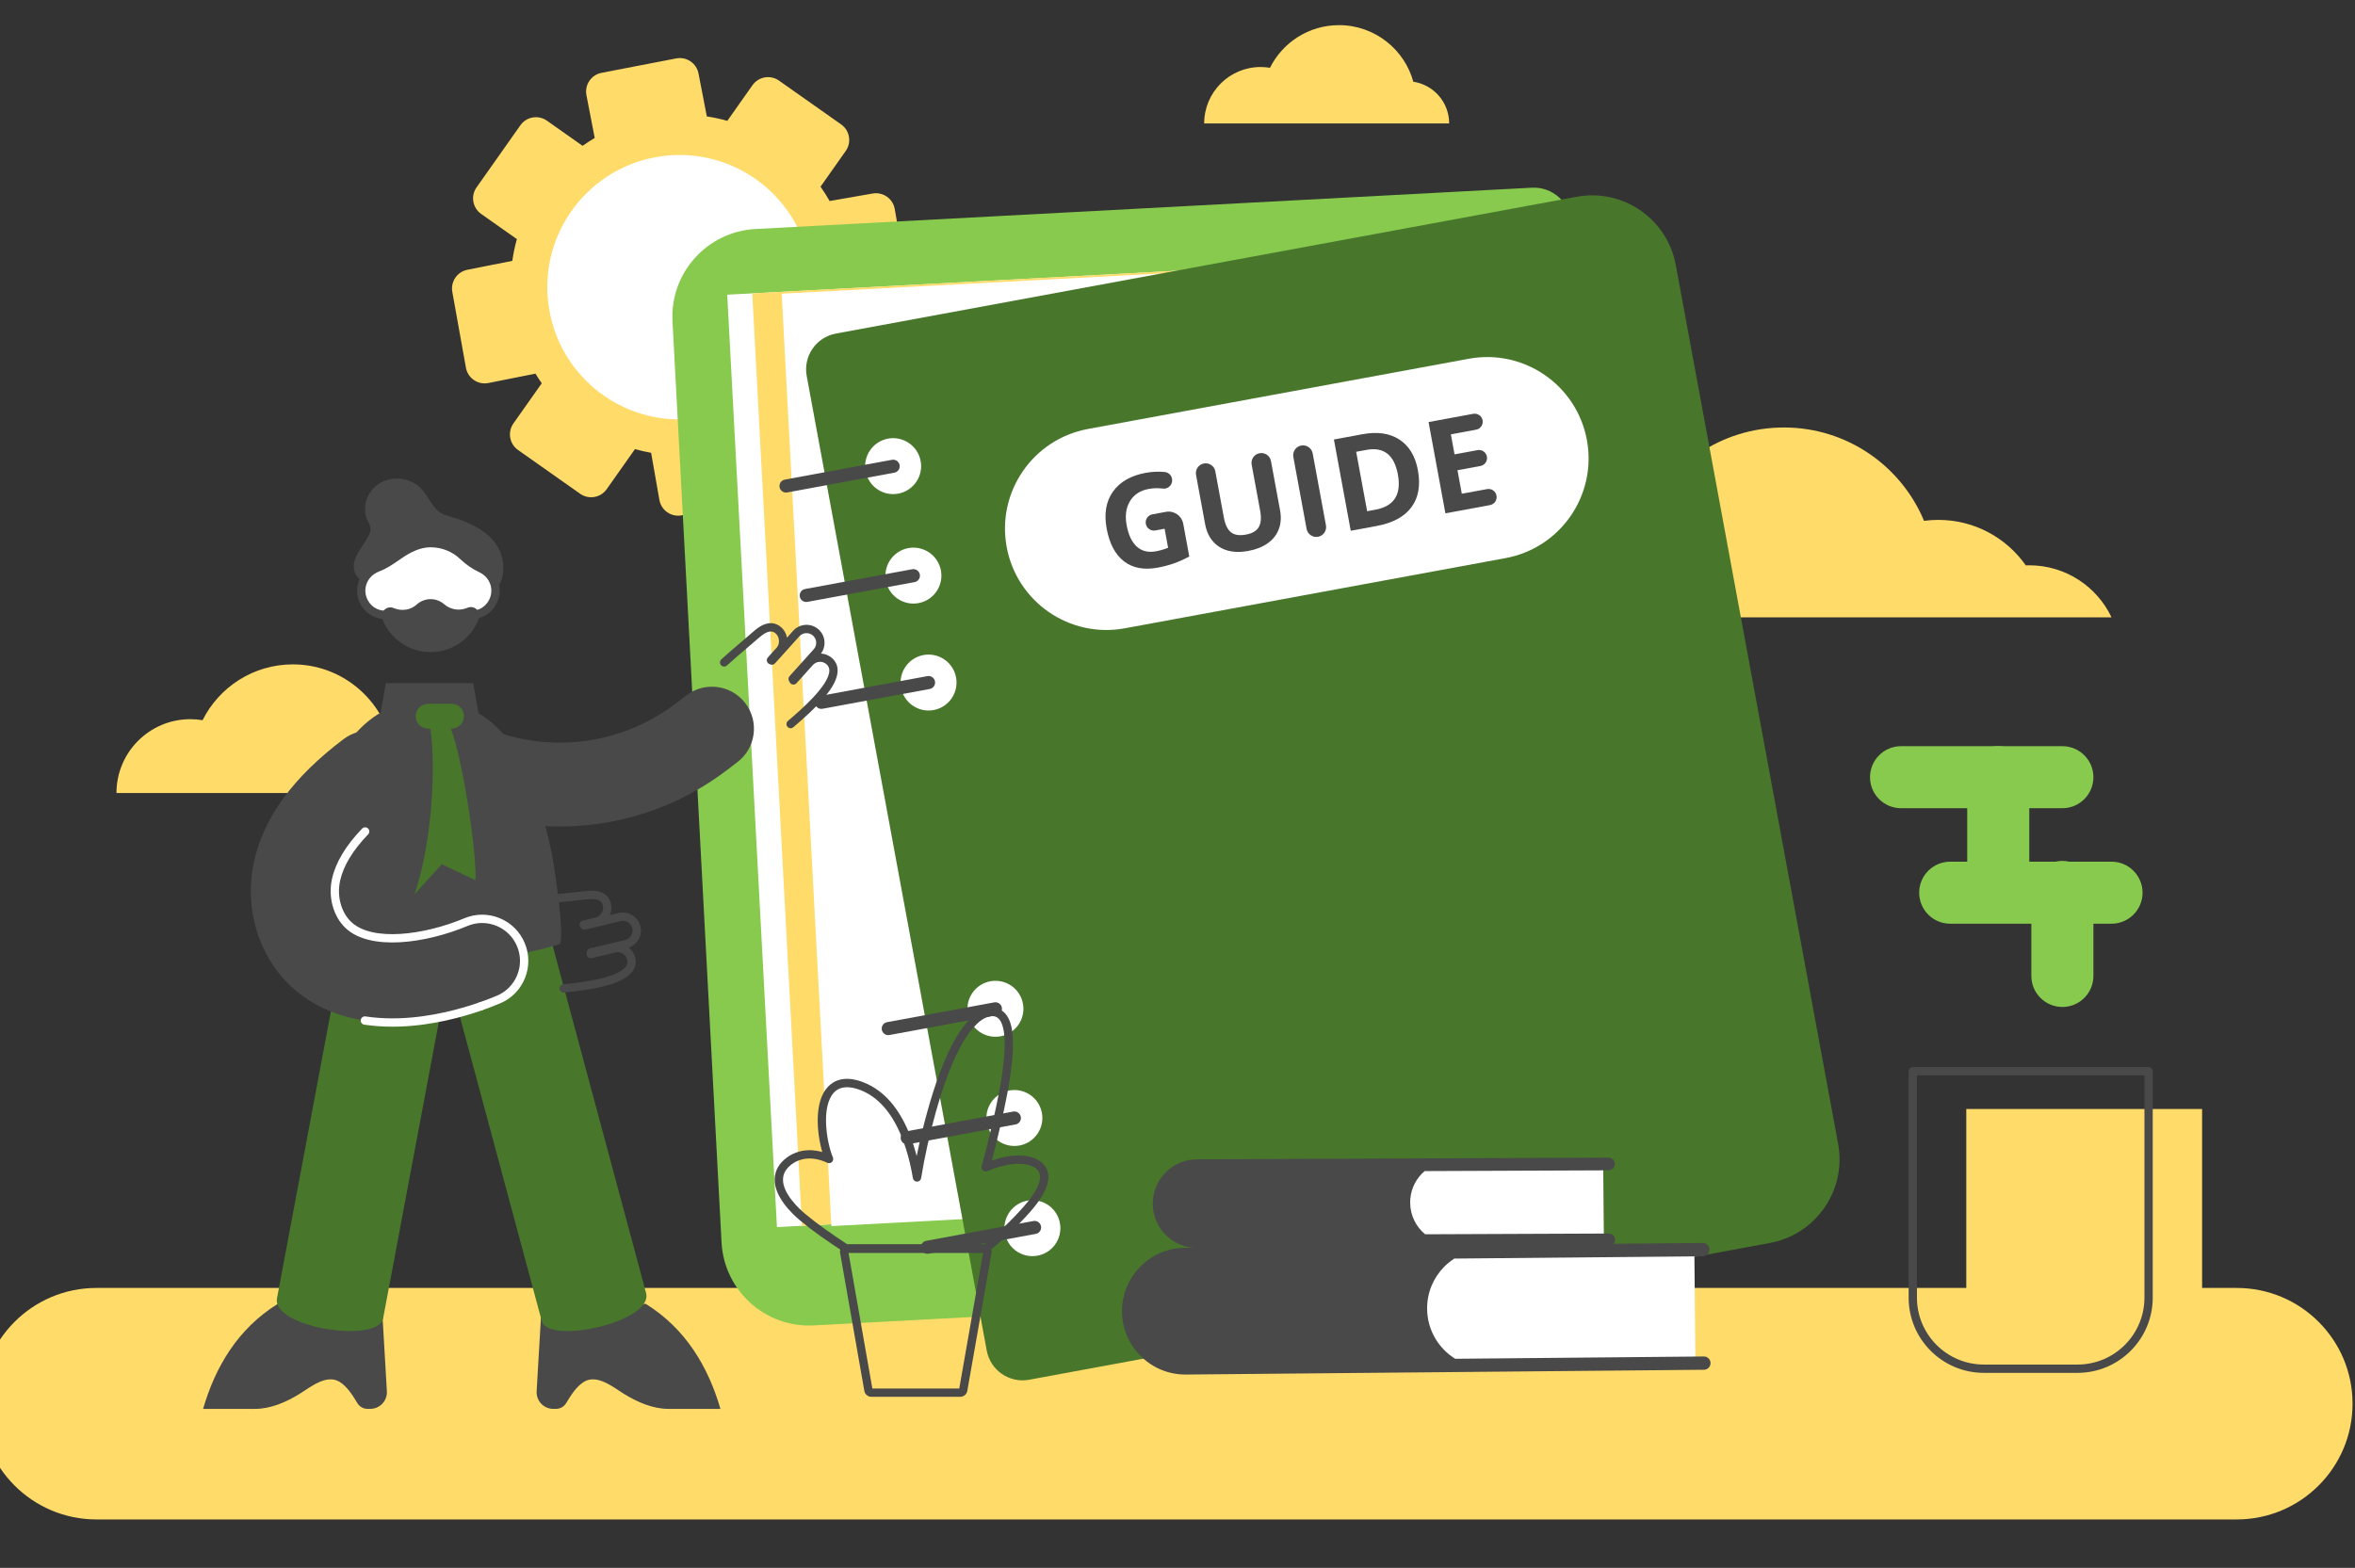
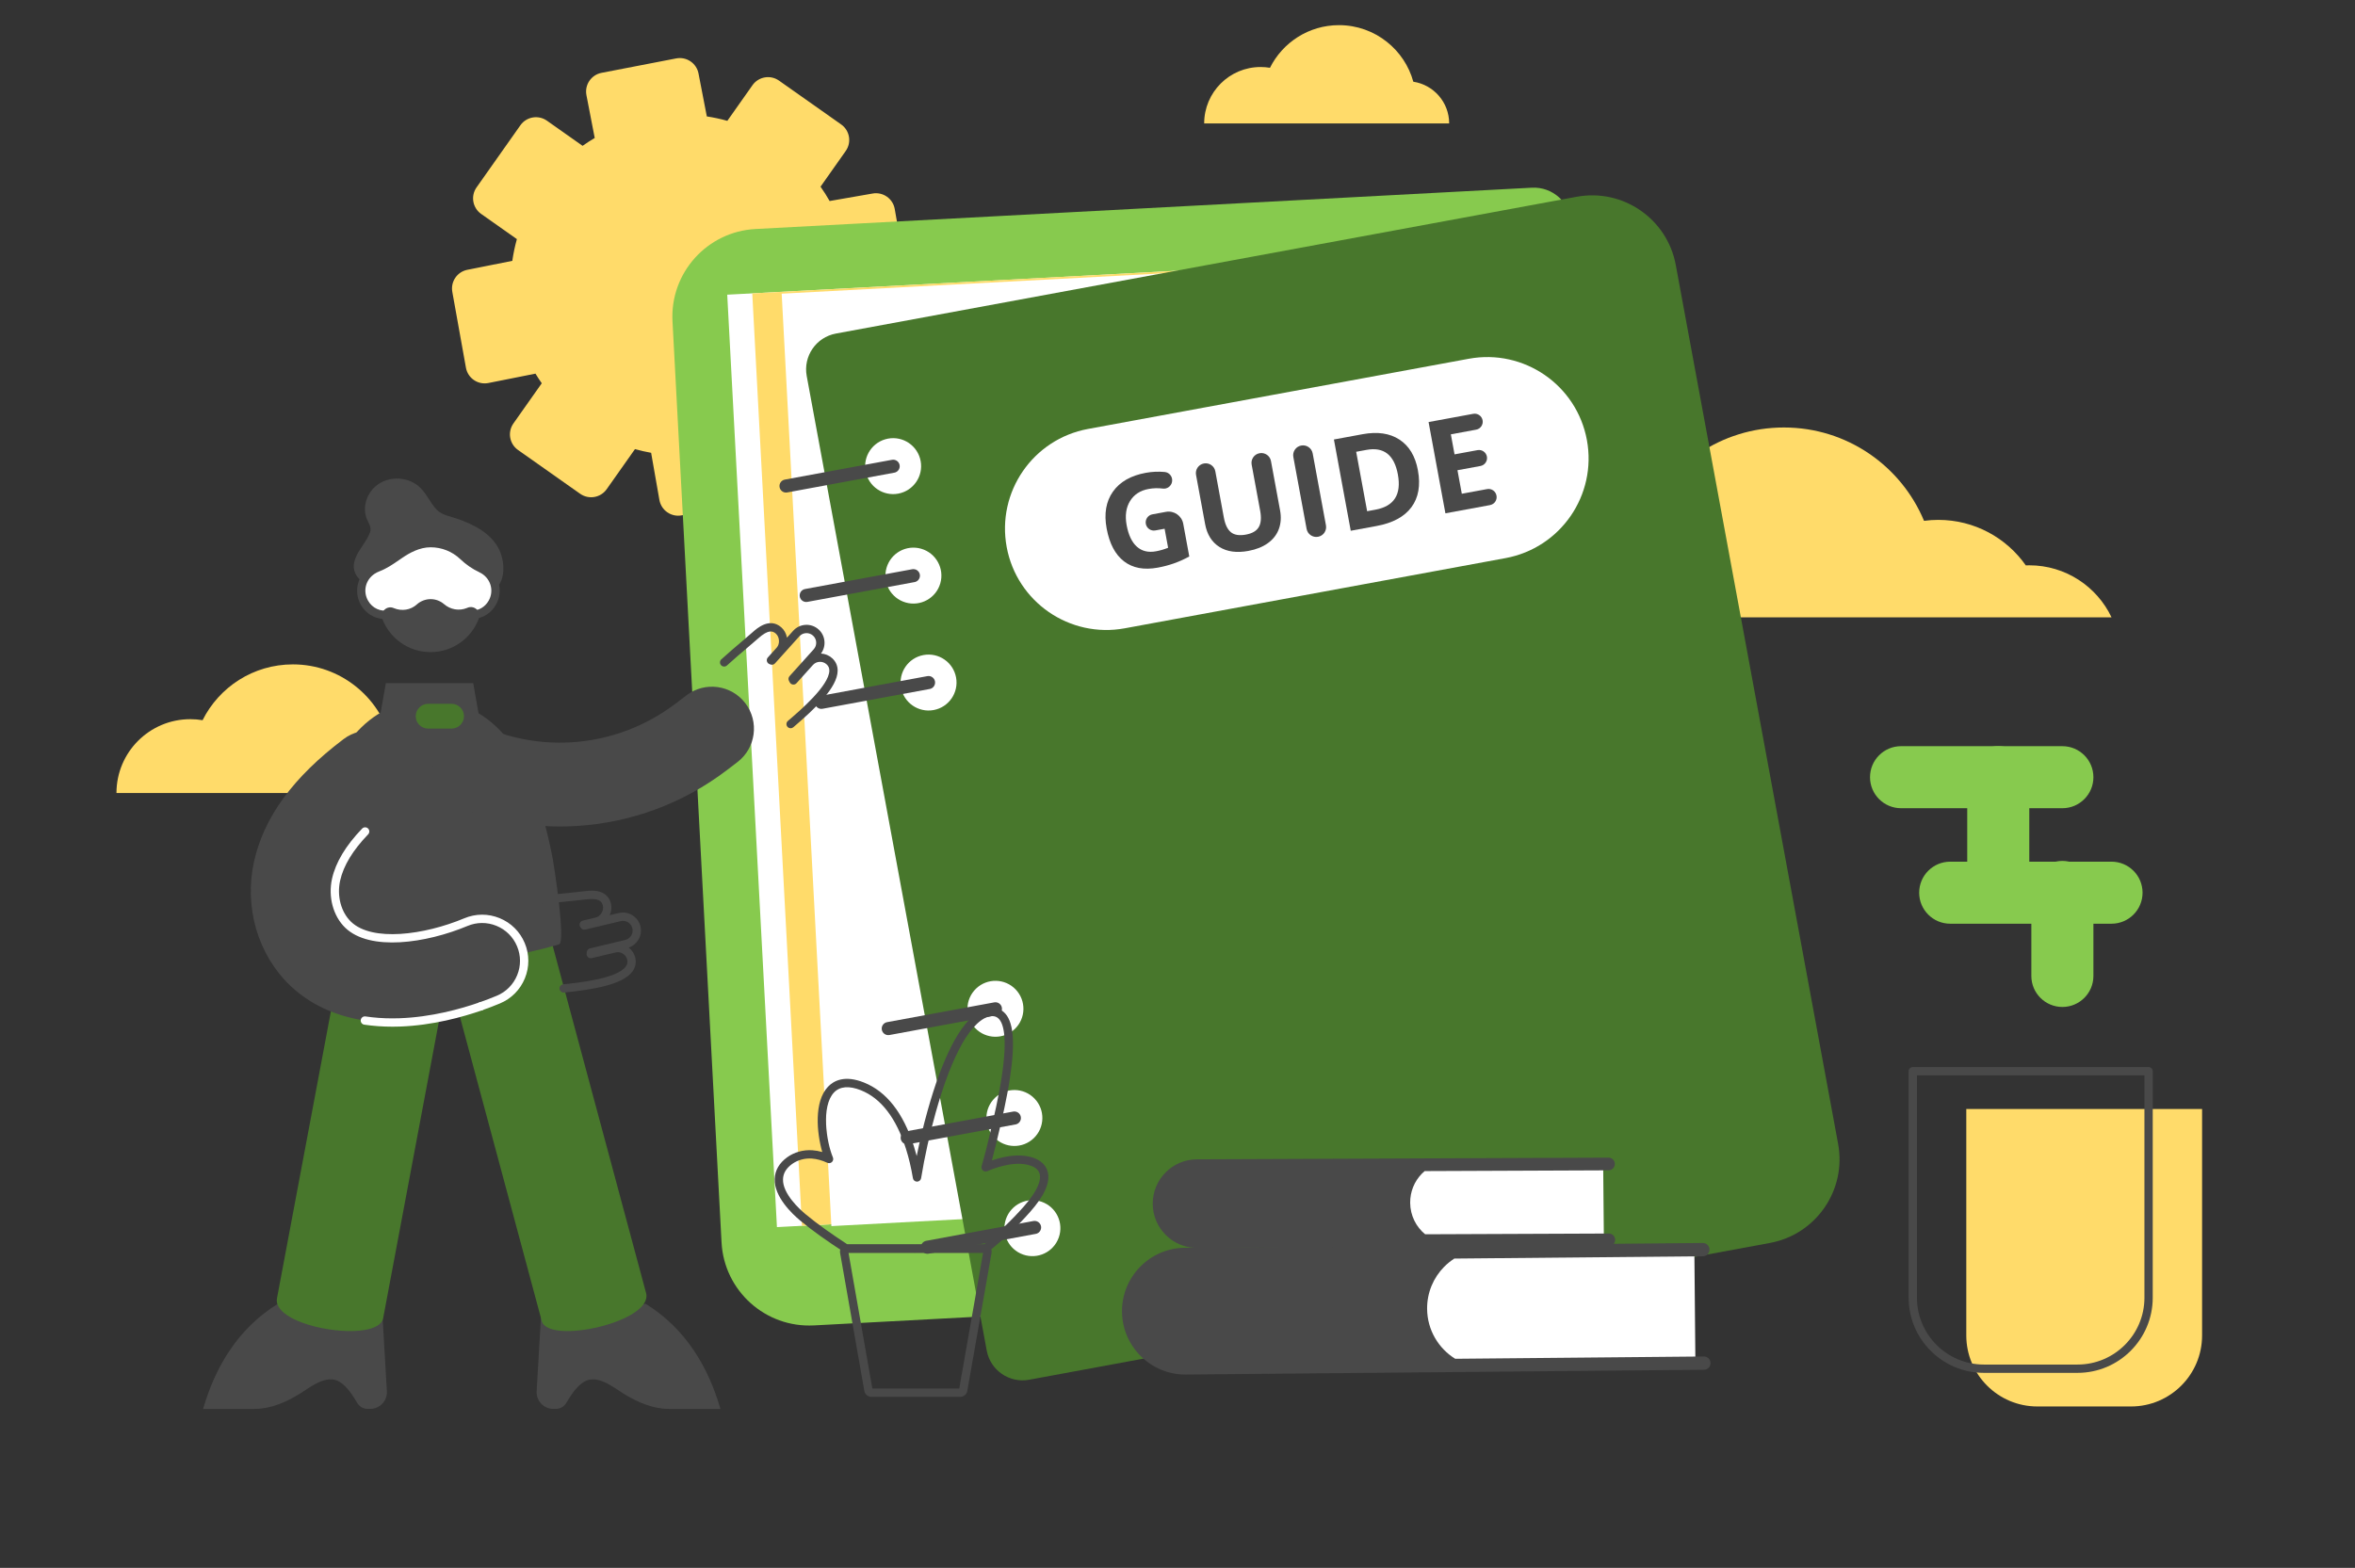
<svg xmlns="http://www.w3.org/2000/svg" width="455" height="303" viewBox="0 0 455 303" fill="none">
  <rect x="0" y="0" width="455" height="303" fill="#333333" stroke="none" />
  <g clip-path="url(#clip0_25130_42703)">
    <path d="M162.417 86.282L171.133 73.931C172.304 72.269 171.909 69.973 170.247 68.802L163.342 63.933C163.652 62.82 163.905 61.697 164.096 60.568L172.398 59.119C174.4 58.77 175.741 56.863 175.392 54.861L172.869 40.391C172.52 38.389 170.612 37.049 168.61 37.398L160.287 38.849C159.752 37.9 159.166 36.975 158.532 36.078L163.402 29.175C164.573 27.512 164.178 25.217 162.516 24.046L150.512 15.58C148.85 14.409 146.554 14.804 145.383 16.466L140.525 23.353C139.216 22.985 137.891 22.701 136.562 22.499L134.957 14.204C134.571 12.21 132.64 10.903 130.643 11.289L116.219 14.078C114.224 14.464 112.918 16.395 113.303 18.392L114.904 26.665C114.102 27.136 113.322 27.641 112.56 28.183L105.672 23.325C104.012 22.154 101.713 22.549 100.542 24.211L92.075 36.213C90.904 37.875 91.299 40.171 92.961 41.342L99.865 46.211C99.477 47.597 99.183 49 98.981 50.41L90.293 52.141C88.325 52.533 87.035 54.427 87.388 56.401L90.02 71.061C90.385 73.088 92.341 74.425 94.362 74.021L103.454 72.209C103.837 72.841 104.243 73.46 104.673 74.069L99.197 81.83C98.026 83.493 98.421 85.788 100.083 86.959L112.087 95.425C113.749 96.596 116.045 96.201 117.216 94.539L122.68 86.794C123.714 87.083 124.754 87.322 125.801 87.508L127.399 96.615C127.754 98.644 129.706 99.987 131.729 99.592L146.361 96.736C148.329 96.353 149.628 94.463 149.282 92.489L147.757 83.791C148.616 83.309 149.454 82.788 150.271 82.225L157.283 87.172C158.946 88.343 161.242 87.948 162.413 86.286L162.417 86.282Z" fill="#FFDB6A" />
-     <path d="M135.919 80.634C149.8 78.081 158.983 64.762 156.431 50.883C153.878 37.004 140.556 27.822 126.676 30.375C112.795 32.927 103.612 46.247 106.164 60.125C108.717 74.004 122.039 83.186 135.919 80.634Z" fill="white" />
-     <path d="M18.628 248.907H432.158C444.506 248.907 454.53 258.93 454.53 271.276C454.53 283.622 444.506 293.645 432.158 293.645H18.628C6.28 293.645 -3.744 283.622 -3.744 271.276C-3.744 258.93 6.28 248.907 18.628 248.907Z" fill="#FFDB6A" />
    <path d="M84.452 153.258H22.501C22.501 145.375 28.889 138.988 36.773 138.988C37.584 138.988 38.371 139.052 39.14 139.183C42.336 132.788 48.949 128.398 56.59 128.398C61.175 128.398 65.391 129.982 68.717 132.638C71.9 135.164 74.276 138.676 75.385 142.709C80.514 143.483 84.452 147.909 84.452 153.256V153.258Z" fill="#FFDB6A" />
    <path d="M296.758 119.307H407.961C405.143 113.364 399.084 109.25 392.07 109.25C391.843 109.25 391.622 109.257 391.4 109.268C387.662 103.947 381.483 100.471 374.485 100.471C373.553 100.471 372.632 100.531 371.734 100.657C367.321 90.061 356.865 82.616 344.671 82.616C332.477 82.616 322.141 89.978 317.686 100.478C317.567 100.471 317.448 100.471 317.328 100.471C306.533 100.471 297.675 108.754 296.761 119.31L296.758 119.307Z" fill="#FFDB6A" />
    <path d="M279.988 23.853H232.654C232.654 17.829 237.535 12.951 243.558 12.951C244.178 12.951 244.779 13.002 245.367 13.1C247.81 8.213 252.861 4.859 258.7 4.859C262.204 4.859 265.425 6.069 267.967 8.098C270.398 10.026 272.214 12.712 273.061 15.793C276.981 16.383 279.988 19.765 279.988 23.851V23.853Z" fill="#FFDB6A" />
    <path d="M157.251 256.148L307.24 248.166C311.246 247.952 314.321 244.532 314.107 240.526L303.598 43.142C303.385 39.136 299.964 36.062 295.957 36.275L145.969 44.257C136.612 44.755 129.433 52.742 129.931 62.095L139.407 240.11C139.905 249.465 147.893 256.644 157.247 256.146L157.251 256.148Z" fill="#87CA4E" />
    <path d="M150.109 237.15L298.241 229.259L288.638 49.058L140.506 56.95L150.109 237.15Z" fill="white" />
    <path d="M154.944 236.898L303.076 229.006L293.473 48.805L145.341 56.697L154.944 236.898Z" fill="#FFDB6A" />
    <path d="M160.629 236.955L308.761 229.063L299.158 48.862L151.026 56.754L160.629 236.955Z" fill="white" />
    <path d="M341.958 240.212L198.84 266.647C195.017 267.352 191.346 264.827 190.641 261.005L155.86 72.662C155.155 68.84 157.68 65.169 161.504 64.463L304.621 38.029C313.549 36.38 322.121 42.279 323.768 51.204L355.136 221.066C356.784 229.992 350.883 238.564 341.958 240.212Z" fill="#48772C" />
    <path d="M192.082 219.805C190.015 217.651 190.086 214.228 192.241 212.161C194.396 210.094 197.819 210.165 199.886 212.319C201.953 214.474 201.882 217.896 199.727 219.964C197.572 222.031 194.149 221.96 192.082 219.805Z" fill="white" />
    <path d="M197.177 242.253C194.472 240.99 193.303 237.772 194.567 235.067C195.831 232.362 199.049 231.193 201.754 232.457C204.46 233.72 205.628 236.938 204.364 239.643C203.1 242.348 199.883 243.517 197.177 242.253Z" fill="white" />
    <path d="M174.962 116.431C172.095 115.595 170.45 112.593 171.286 109.727C172.123 106.86 175.125 105.215 177.992 106.051C180.858 106.887 182.504 109.889 181.667 112.755C180.831 115.622 177.828 117.267 174.962 116.431Z" fill="white" />
    <path d="M174.072 95.275C171.206 96.112 168.204 94.466 167.368 91.599C166.532 88.733 168.178 85.731 171.045 84.895C173.912 84.059 176.913 85.705 177.749 88.571C178.585 91.438 176.939 94.439 174.072 95.275Z" fill="white" />
    <path d="M172.974 91.301C173.56 91.103 173.926 90.5 173.812 89.875C173.685 89.188 173.026 88.737 172.341 88.861L151.633 92.686C150.948 92.811 150.495 93.472 150.619 94.157C150.746 94.843 151.405 95.295 152.09 95.171L172.798 91.346C172.858 91.335 172.918 91.32 172.974 91.301Z" fill="#494949" />
    <path d="M176.88 112.449C177.465 112.252 177.831 111.649 177.717 111.023C177.59 110.337 176.931 109.885 176.246 110.01L155.538 113.835C154.85 113.96 154.4 114.621 154.524 115.306C154.651 115.992 155.31 116.443 155.995 116.319L176.703 112.494C176.763 112.484 176.823 112.468 176.88 112.449Z" fill="#494949" />
    <path d="M184.718 130.927C185.259 133.862 183.32 136.682 180.384 137.224C177.448 137.765 174.628 135.826 174.087 132.89C173.545 129.955 175.485 127.135 178.421 126.594C181.357 126.052 184.177 127.991 184.718 130.927Z" fill="white" />
    <path d="M179.807 133.106C180.392 132.909 180.758 132.305 180.645 131.68C180.517 130.994 179.859 130.542 179.174 130.667L158.465 134.492C157.781 134.618 157.327 135.277 157.451 135.962C157.579 136.649 158.237 137.1 158.922 136.976L179.631 133.151C179.69 133.14 179.751 133.125 179.807 133.106Z" fill="#494949" />
    <path d="M196.389 217.262C196.975 217.064 197.341 216.461 197.227 215.836C197.1 215.149 196.441 214.698 195.756 214.822L175.047 218.647C174.36 218.772 173.909 219.433 174.034 220.118C174.161 220.804 174.819 221.256 175.504 221.132L196.213 217.307C196.273 217.296 196.333 217.281 196.389 217.262Z" fill="#494949" />
    <path d="M188.423 198.7C186.356 196.546 186.427 193.123 188.582 191.056C190.737 188.989 194.16 189.06 196.227 191.215C198.294 193.369 198.223 196.792 196.068 198.859C193.913 200.926 190.49 200.855 188.423 198.7Z" fill="white" />
    <path d="M192.729 196.157C193.314 195.959 193.68 195.356 193.567 194.731C193.439 194.044 192.781 193.593 192.096 193.717L171.387 197.542C170.701 197.67 170.249 198.328 170.373 199.013C170.501 199.699 171.159 200.151 171.844 200.027L192.553 196.201C192.612 196.191 192.673 196.176 192.729 196.157Z" fill="#494949" />
    <path d="M200.295 238.412C200.88 238.215 201.246 237.612 201.132 236.987C201.005 236.3 200.347 235.849 199.662 235.973L178.953 239.798C178.269 239.925 177.815 240.584 177.939 241.269C178.067 241.955 178.725 242.407 179.41 242.282L200.119 238.457C200.178 238.447 200.239 238.431 200.295 238.412Z" fill="#494949" />
    <path d="M70.674 99.684C70.244 98.052 70.69 96.259 71.691 94.913C73.76 92.133 77.835 91.739 80.585 93.734C82.259 94.946 82.971 97.044 84.376 98.506C85.389 99.56 87.017 99.792 88.335 100.249C91.496 101.344 94.965 103.081 96.462 106.256C97.718 108.922 97.787 113.481 94.38 114.546C92.529 115.125 90.557 113.85 89.522 112.381C88.422 110.82 88.621 108.655 87.26 107.234C86.651 106.598 85.834 106.192 84.989 105.942C82.089 105.081 78.726 106.08 76.767 108.382C75.419 109.966 74.513 112.225 72.501 112.762C70.336 113.341 68.166 111.355 68.357 109.174C68.522 107.287 70.005 105.699 70.899 104.112C71.115 103.731 71.31 103.341 71.47 102.941C71.886 101.904 71.181 101.098 70.832 100.184C70.77 100.021 70.717 99.856 70.674 99.686V99.684Z" fill="#494949" />
    <path d="M139.191 272.279H129.169C126.09 272.279 123.082 270.946 120.511 269.352C118.449 268.074 115.349 265.503 112.824 267.05C111.311 267.977 110.275 269.713 109.368 271.187C108.95 271.864 108.213 272.277 107.416 272.277H106.898C105.045 272.277 103.575 270.718 103.683 268.87L104.51 254.642L124.74 251.97C132.507 256.777 136.847 264.213 139.193 272.277L139.191 272.279Z" fill="#494949" />
    <path d="M39.239 272.279H49.261C52.34 272.279 55.348 270.946 57.919 269.352C59.981 268.074 63.081 265.503 65.606 267.05C67.119 267.977 68.155 269.713 69.062 271.187C69.48 271.864 70.217 272.277 71.013 272.277H71.532C73.385 272.277 74.855 270.718 74.747 268.87L73.92 254.642L53.69 251.97C45.923 256.777 41.583 264.213 39.237 272.277L39.239 272.279Z" fill="#494949" />
    <path d="M53.518 250.895L67.085 178.669C68.148 173.005 73.603 169.275 79.268 170.34C84.932 171.403 88.663 176.858 87.597 182.521L74.03 254.745C73.089 259.759 52.453 256.556 53.518 250.893V250.895Z" fill="#48772C" />
    <path d="M104.671 255.301L86.335 187.101C84.838 181.536 88.137 175.811 93.703 174.316C99.268 172.819 104.994 176.118 106.489 181.685L124.825 249.883C126.322 255.448 105.922 259.959 104.668 255.301H104.671Z" fill="#48772C" />
    <path d="M108.007 182.51C91.836 187.223 75.635 187.204 59.4 182.51C58.477 182.243 59.164 170.609 59.256 169.199C59.536 164.957 60.28 160.749 61.4 156.651C64.357 145.848 70.286 135.327 82.957 135.327C93.239 135.327 99.546 142.643 102.875 151.672C104.54 156.185 105.828 160.978 106.739 165.698C107.077 167.445 109.352 182.119 108.004 182.512L108.007 182.51Z" fill="#494949" />
    <path d="M74.552 132.018H91.425L93.149 141.757H72.825L74.552 132.018Z" fill="#494949" />
    <path d="M108.904 191.828C108.498 191.828 108.149 191.52 108.105 191.107C108.059 190.666 108.381 190.271 108.822 190.225C111.669 189.934 119.232 189.155 120.926 186.768C121.213 186.362 121.294 185.944 121.176 185.455C121.059 184.968 120.761 184.557 120.336 184.296C119.911 184.034 119.409 183.953 118.922 184.071L114.327 185.168C114.07 185.23 113.799 185.161 113.602 184.982C113.404 184.805 113.308 184.541 113.345 184.279C113.359 184.183 113.37 184.087 113.379 183.988C113.411 183.646 113.657 183.361 113.992 183.281L120.791 181.656C121.277 181.538 121.688 181.24 121.95 180.815C122.212 180.391 122.292 179.888 122.175 179.401C122.058 178.914 121.76 178.504 121.335 178.242C120.908 177.98 120.407 177.9 119.921 178.017L113.081 179.651C112.75 179.729 112.406 179.594 112.222 179.309L112.19 179.261C112.167 179.227 112.144 179.19 112.121 179.156C111.972 178.937 111.937 178.66 112.034 178.412C112.128 178.164 112.339 177.98 112.596 177.918L115.092 177.321C115.537 177.216 115.948 176.894 116.222 176.442C116.502 175.976 116.596 175.446 116.477 174.987C116.272 174.192 115.73 173.501 113.168 173.825C112.353 173.928 111.375 174.027 110.339 174.13C108.79 174.286 107.033 174.463 105.203 174.711C104.765 174.773 104.358 174.463 104.299 174.022C104.239 173.584 104.547 173.178 104.987 173.118C106.845 172.865 108.615 172.686 110.179 172.53C111.249 172.422 112.172 172.33 112.966 172.229C114.036 172.096 117.287 171.685 118.031 174.585C118.219 175.322 118.137 176.13 117.806 176.864L119.544 176.449C121.408 176.004 123.289 177.158 123.734 179.022C123.95 179.925 123.801 180.859 123.316 181.651C122.887 182.351 122.239 182.865 121.47 183.125C122.104 183.609 122.547 184.291 122.735 185.076C122.958 186.01 122.786 186.915 122.233 187.693C120.368 190.322 114.488 191.254 108.98 191.821C108.953 191.823 108.925 191.825 108.897 191.825L108.904 191.828Z" fill="#494949" />
    <path d="M152.753 140.735C152.526 140.735 152.301 140.639 152.14 140.453C151.853 140.115 151.892 139.608 152.23 139.321C154.409 137.464 160.195 132.535 160.234 129.606C160.241 129.108 160.068 128.72 159.694 128.382C159.322 128.047 158.845 127.879 158.344 127.905C157.846 127.93 157.387 128.15 157.051 128.522L153.892 132.035C153.715 132.232 153.454 132.328 153.19 132.294C152.928 132.259 152.698 132.097 152.579 131.86C152.535 131.773 152.489 131.686 152.441 131.601C152.273 131.3 152.315 130.926 152.544 130.671L157.219 125.476C157.908 124.709 157.846 123.524 157.079 122.836C156.707 122.503 156.229 122.333 155.729 122.358C155.231 122.384 154.771 122.604 154.439 122.976L149.736 128.203C149.509 128.456 149.149 128.538 148.834 128.41L148.795 128.394C148.754 128.375 148.71 128.359 148.666 128.343C148.418 128.249 148.232 128.038 148.17 127.781C148.108 127.524 148.177 127.25 148.354 127.055C149.693 125.568 149.996 125.23 150.072 125.148C150.377 124.808 150.533 124.31 150.501 123.784C150.469 123.242 150.244 122.753 149.886 122.441C149.268 121.904 148.43 121.642 146.504 123.361C145.891 123.908 145.142 124.544 144.348 125.216C143.161 126.224 141.815 127.365 140.449 128.609C140.121 128.908 139.613 128.885 139.315 128.557C139.016 128.228 139.039 127.721 139.368 127.423C140.754 126.16 142.111 125.007 143.308 123.993C144.127 123.297 144.834 122.696 145.431 122.163C146.235 121.445 148.68 119.264 150.939 121.229C151.513 121.727 151.904 122.441 152.048 123.233L153.242 121.906C153.862 121.215 154.716 120.809 155.644 120.758C156.569 120.708 157.462 121.024 158.154 121.644C159.499 122.854 159.678 124.883 158.617 126.305C159.414 126.344 160.165 126.653 160.766 127.193C161.48 127.836 161.852 128.678 161.839 129.633C161.795 132.856 157.483 136.961 153.27 140.551C153.118 140.68 152.932 140.744 152.749 140.744L152.753 140.735Z" fill="#494949" />
    <path d="M108.131 159.727C98.623 159.727 89.342 157.2 81.104 152.342L89.352 138.361C102.386 146.05 118.584 145.088 130.618 135.91L132.629 134.376C136.195 131.658 141.287 132.344 144.006 135.907C146.724 139.47 146.038 144.564 142.474 147.282L140.463 148.816C132.011 155.262 121.934 159.002 111.322 159.633C110.257 159.697 109.191 159.727 108.131 159.727Z" fill="#494949" />
    <path d="M75.808 197.613C67.758 197.613 60.948 195.152 56.046 190.453C49.796 184.465 47.13 175.283 49.087 166.483C50.99 157.923 56.645 150.189 66.378 142.84C69.955 140.138 75.045 140.848 77.748 144.424C80.45 148.001 79.74 153.09 76.163 155.792C69.73 160.652 65.953 165.434 64.936 170.007C64.215 173.253 65.133 176.681 67.28 178.735C71.769 183.035 82.216 181.479 90.02 178.212C94.155 176.481 98.91 178.43 100.641 182.567C102.372 186.701 100.423 191.456 96.285 193.187C92.651 194.706 85.345 197.301 77.252 197.59C76.767 197.608 76.287 197.615 75.81 197.615L75.808 197.613Z" fill="#494949" />
    <path d="M75.808 198.416C73.943 198.416 72.115 198.285 70.377 198.026C69.939 197.959 69.636 197.551 69.7 197.112C69.767 196.674 70.175 196.371 70.614 196.435C72.274 196.683 74.021 196.809 75.808 196.809C76.269 196.809 76.744 196.8 77.219 196.784C83.325 196.566 88.98 194.996 92.649 193.715C93.069 193.57 93.526 193.79 93.673 194.208C93.82 194.628 93.597 195.085 93.179 195.232C89.407 196.55 83.584 198.166 77.277 198.391C76.783 198.409 76.29 198.418 75.808 198.418V198.416Z" fill="white" />
    <path d="M92.913 195.276C92.58 195.276 92.27 195.069 92.155 194.736C92.008 194.316 92.231 193.859 92.649 193.712C93.787 193.315 94.908 192.886 95.973 192.441C97.776 191.688 99.176 190.276 99.918 188.469C100.659 186.662 100.652 184.674 99.897 182.872C99.142 181.07 97.732 179.67 95.925 178.928C94.118 178.187 92.13 178.194 90.327 178.949C82.287 182.312 71.47 183.862 66.72 179.312C64.376 177.066 63.368 173.345 64.148 169.828C64.851 166.667 66.809 163.405 69.969 160.131C70.276 159.812 70.786 159.803 71.105 160.111C71.424 160.418 71.434 160.928 71.126 161.247C68.176 164.305 66.357 167.308 65.719 170.177C65.058 173.157 65.886 176.286 67.834 178.15C71.872 182.021 81.897 180.735 89.707 177.466C91.905 176.545 94.329 176.536 96.536 177.441C98.74 178.345 100.462 180.053 101.38 182.25C102.301 184.447 102.308 186.871 101.406 189.077C100.501 191.281 98.793 193.003 96.596 193.921C95.5 194.38 94.352 194.819 93.181 195.228C93.094 195.257 93.004 195.273 92.917 195.273L92.913 195.276Z" fill="white" />
    <path d="M93.54 110.189C93.321 110.049 93.099 109.925 92.869 109.819C91.609 109.234 90.472 108.412 89.462 107.457C87.827 105.912 85.623 104.964 83.196 104.964C80.953 104.964 79.031 105.949 77.309 107.117C75.828 108.121 74.586 109.066 73.018 109.663C72.65 109.803 72.29 109.987 71.948 110.212C69.84 111.594 69.17 114.326 70.428 116.509C71.475 118.327 73.466 119.105 75.346 118.727C76.935 121.408 79.855 123.205 83.198 123.205C86.541 123.205 89.395 121.449 90.996 118.821C92.633 118.862 94.237 118.049 95.128 116.458C96.357 114.266 95.654 111.55 93.54 110.191V110.189Z" fill="white" />
    <path d="M83.196 124.009C79.89 124.009 76.779 122.333 74.944 119.599C72.823 119.815 70.818 118.798 69.73 116.911C68.274 114.383 69.053 111.146 71.505 109.539C71.893 109.287 72.304 109.075 72.728 108.912C73.964 108.442 74.992 107.733 76.182 106.913C76.402 106.761 76.625 106.608 76.854 106.452C78.427 105.384 80.569 104.158 83.194 104.158C85.818 104.158 88.162 105.122 90.013 106.872C91.023 107.827 92.098 108.573 93.207 109.089C93.471 109.211 93.728 109.353 93.973 109.512C96.472 111.121 97.268 114.273 95.829 116.849C94.903 118.499 93.285 119.512 91.439 119.615C89.588 122.374 86.541 124.009 83.196 124.009ZM75.746 117.827L76.037 118.318C77.529 120.836 80.273 122.402 83.196 122.402C86.119 122.402 88.782 120.907 90.307 118.403L90.548 118.006L91.014 118.017C92.449 118.058 93.719 117.324 94.426 116.064C95.445 114.241 94.878 112.005 93.103 110.864C92.92 110.744 92.727 110.639 92.529 110.547C91.264 109.959 90.047 109.115 88.911 108.04C87.361 106.573 85.331 105.767 83.196 105.767C81.061 105.767 79.144 106.844 77.759 107.783C77.534 107.937 77.311 108.088 77.096 108.238C75.874 109.08 74.719 109.874 73.302 110.416C72.986 110.538 72.676 110.694 72.386 110.884C70.616 112.044 70.074 114.289 71.124 116.109C71.955 117.551 73.548 118.272 75.185 117.939L75.746 117.827Z" fill="#494949" />
    <path d="M90.33 117.45C90.288 117.469 90.245 117.485 90.203 117.503C88.709 118.111 87.014 117.811 85.793 116.755C85.097 116.153 84.19 115.788 83.196 115.788C82.202 115.788 81.228 116.178 80.523 116.821C79.334 117.902 77.608 118.155 76.122 117.537C76.101 117.528 76.081 117.521 76.06 117.512C74.708 116.943 73.353 118.281 73.881 119.649C75.321 123.38 78.942 126.027 83.18 126.027C87.464 126.027 91.115 123.325 92.522 119.53C93.021 118.187 91.652 116.901 90.327 117.45H90.33Z" fill="#494949" />
    <path d="M87.251 140.804H82.712C81.391 140.804 80.319 139.734 80.319 138.412C80.319 137.092 81.389 136.02 82.712 136.02H87.251C88.571 136.02 89.643 137.09 89.643 138.412C89.643 139.732 88.573 140.804 87.251 140.804Z" fill="#48772C" />
-     <path d="M82.482 139.135C83.885 139.443 84.822 158.85 80.073 172.836L85.354 167.016L91.822 170.09C92.403 165.425 87.983 136.158 85.125 138.554L82.482 139.137V139.135Z" fill="#48772C" />
    <path d="M327.362 241.764L263.32 242.357L263.517 263.641L327.559 263.049L327.362 241.764Z" fill="white" />
    <path d="M309.741 224.789L269.129 225.164L269.265 239.831L309.877 239.455L309.741 224.789Z" fill="white" />
    <path d="M329.189 262.151L281.155 262.596C277.927 260.599 275.764 257.039 275.727 252.961C275.697 249.8 276.951 246.926 279.006 244.835C279.6 244.229 280.266 243.694 280.983 243.23L329.013 242.785C329.722 242.778 330.292 242.197 330.285 241.488C330.278 240.778 329.697 240.209 328.987 240.216L228.916 241.141C222.159 241.203 216.713 246.752 216.777 253.505C216.839 260.262 222.386 265.707 229.144 265.643L329.215 264.718C329.924 264.711 330.494 264.13 330.487 263.42C330.48 262.711 329.899 262.142 329.189 262.149V262.151Z" fill="#494949" />
    <path d="M310.831 238.391L275.346 238.535C273.603 237.105 272.476 234.922 272.453 232.466C272.432 230.287 273.282 228.306 274.669 226.867C274.852 226.676 275.047 226.495 275.25 226.322L310.778 226.176H310.782C311.46 226.169 312.002 225.62 311.999 224.943C311.997 224.266 311.446 223.719 310.766 223.721L231.24 224.047C231.226 224.047 231.21 224.047 231.196 224.047C226.496 224.091 222.694 227.939 222.715 232.642C222.724 234.929 223.624 237.075 225.247 238.685C226.871 240.294 229.024 241.178 231.311 241.166L310.838 240.84H310.842C311.519 240.833 312.061 240.285 312.059 239.607C312.057 238.93 311.506 238.384 310.826 238.386L310.831 238.391Z" fill="#494949" />
    <path d="M379.901 214.325H425.456V258.085C425.456 265.661 419.305 271.811 411.728 271.811H393.627C386.05 271.811 379.899 265.661 379.899 258.085V214.325H379.901Z" fill="#FFDB6A" />
    <path d="M401.392 265.317H383.29C375.277 265.317 368.759 258.799 368.759 250.787V207.027C368.759 206.584 369.119 206.224 369.562 206.224H415.117C415.56 206.224 415.921 206.584 415.921 207.027V250.787C415.921 258.799 409.403 265.317 401.39 265.317H401.392ZM370.368 207.833V250.79C370.368 257.915 376.166 263.712 383.292 263.712H401.394C408.521 263.712 414.318 257.915 414.318 250.79V207.833H370.371H370.368Z" fill="#494949" />
    <path d="M398.464 156.194H367.294C363.983 156.194 361.299 153.511 361.299 150.2C361.299 146.89 363.983 144.206 367.294 144.206H398.464C401.775 144.206 404.459 146.89 404.459 150.2C404.459 153.511 401.775 156.194 398.464 156.194Z" fill="#87CA4E" />
    <path d="M407.961 178.515H376.79C373.479 178.515 370.795 175.831 370.795 172.521C370.795 169.211 373.479 166.527 376.79 166.527H407.961C411.271 166.527 413.955 169.211 413.955 172.521C413.955 175.831 411.271 178.515 407.961 178.515Z" fill="#87CA4E" />
    <path d="M386.075 174.945C382.764 174.945 380.08 172.262 380.08 168.951V150.2C380.08 146.89 382.764 144.206 386.075 144.206C389.386 144.206 392.07 146.89 392.07 150.2V168.951C392.07 172.262 389.386 174.945 386.075 174.945Z" fill="#87CA4E" />
    <path d="M398.464 194.605C395.154 194.605 392.469 191.922 392.469 188.611V172.376C392.469 169.066 395.154 166.382 398.464 166.382C401.775 166.382 404.459 169.066 404.459 172.376V188.611C404.459 191.922 401.775 194.605 398.464 194.605Z" fill="#87CA4E" />
    <path d="M190.203 242.103H163.673C163.402 242.103 163.138 242.025 162.911 241.876C159.717 239.77 157.077 237.941 154.569 235.854C153.061 234.598 149.566 231.306 149.674 227.849C149.725 226.201 150.533 224.794 152.074 223.666C153.435 222.672 155.215 222.174 156.96 222.298C157.598 222.344 158.232 222.457 158.868 222.638C157.788 218.896 157.249 212.909 159.963 210.032C161.092 208.836 163.221 207.721 166.94 209.213C171.284 210.953 174.522 215.09 176.563 221.511C176.758 222.126 176.942 222.762 177.114 223.414C177.711 220.436 178.42 217.477 179.235 214.58C180.675 209.47 182.069 205.684 183.754 202.305C185.166 199.475 187.457 195.907 190.362 194.996C192.102 194.449 193.246 195.003 193.898 195.56C195.813 197.202 196.203 201.258 195.128 208.327C194.515 212.379 193.574 216.327 193.122 218.226C193.037 218.586 192.968 218.873 192.922 219.07C192.52 220.854 192.091 222.597 191.634 224.27C192.649 223.921 193.67 223.659 194.69 223.485C195.916 223.276 197.126 223.246 198.187 223.4C198.807 223.487 199.392 223.641 199.925 223.855C201.644 224.543 202.244 225.7 202.446 226.55C202.923 228.565 201.796 231.081 199.002 234.24C196.527 237.034 193.856 239.578 191.067 241.8C190.821 241.995 190.513 242.101 190.203 242.101V242.103ZM163.737 240.496H190.125C192.821 238.343 195.402 235.882 197.799 233.177C200.774 229.812 201.119 227.918 200.882 226.922C200.714 226.215 200.205 225.7 199.325 225.347C198.912 225.181 198.453 225.062 197.959 224.993C197.059 224.862 196.024 224.89 194.958 225.071C193.553 225.31 192.137 225.737 190.748 226.338C190.463 226.462 190.13 226.41 189.898 226.205C189.664 226.001 189.57 225.677 189.657 225.379C190.265 223.269 190.835 221.029 191.356 218.717C191.402 218.513 191.471 218.221 191.558 217.851C192.006 215.974 192.936 212.071 193.539 208.083C194.731 200.25 193.824 197.613 192.851 196.779C192.343 196.346 191.687 196.263 190.842 196.527C189.023 197.099 186.964 199.465 185.191 203.021C183.552 206.306 182.193 210.005 180.781 215.014C179.614 219.155 178.668 223.418 177.963 227.691C177.899 228.079 177.564 228.363 177.171 228.363C176.779 228.363 176.443 228.079 176.379 227.693C176.039 225.657 175.585 223.74 175.029 221.997C173.142 216.056 170.219 212.259 166.341 210.705C164.061 209.791 162.259 209.941 161.129 211.137C158.622 213.793 159.644 220.611 160.923 223.682C161.049 223.988 160.975 224.341 160.737 224.571C160.498 224.8 160.142 224.86 159.841 224.72C158.812 224.24 157.832 223.972 156.845 223.9C155.474 223.804 154.08 224.192 153.022 224.963C151.885 225.794 151.316 226.756 151.282 227.9C151.194 230.726 154.565 233.756 155.598 234.619C158.034 236.646 160.615 238.437 163.737 240.496Z" fill="#494949" />
    <path d="M185.517 269.945H168.359C167.684 269.945 167.11 269.463 166.993 268.797L162.307 242.124C162.236 241.719 162.346 241.306 162.612 240.992C162.876 240.677 163.264 240.496 163.675 240.496H176.567C176.618 240.496 176.668 240.498 176.719 240.505C176.77 240.5 176.82 240.496 176.871 240.496H190.208C190.619 240.496 191.005 240.677 191.271 240.992C191.535 241.306 191.645 241.719 191.576 242.124L186.89 268.799C186.773 269.465 186.199 269.947 185.524 269.947L185.517 269.945ZM168.543 268.338H185.334L189.942 242.103H176.893C176.776 242.13 176.657 242.13 176.54 242.103H163.935L168.543 268.338Z" fill="#494949" />
    <path d="M290.886 107.858L217.315 121.424C206.676 123.385 196.461 116.353 194.497 105.714C192.536 95.076 199.569 84.862 210.21 82.899L283.781 69.333C294.42 67.372 304.636 74.404 306.599 85.043C308.561 95.681 301.528 105.895 290.886 107.858Z" fill="white" />
    <path d="M222.647 99.401L225.259 98.92C226.822 98.632 228.322 99.664 228.61 101.227L229.775 107.543C228.709 108.123 227.69 108.578 226.716 108.912C225.742 109.246 224.732 109.51 223.687 109.701C221.025 110.193 218.848 109.785 217.156 108.478C215.465 107.174 214.349 105.057 213.809 102.129C213.284 99.282 213.689 96.912 215.022 95.019C216.359 93.125 218.469 91.913 221.355 91.38C222.58 91.154 223.806 91.1 225.033 91.217C225.986 91.308 226.638 92.223 226.438 93.158C226.265 93.969 225.503 94.529 224.681 94.423C223.754 94.303 222.829 94.326 221.908 94.498C220.292 94.796 219.096 95.577 218.324 96.843C217.552 98.108 217.334 99.657 217.673 101.49C218.026 103.405 218.688 104.793 219.657 105.657C220.627 106.522 221.861 106.817 223.356 106.541C224.135 106.396 224.915 106.17 225.687 105.862L225.009 102.183L223.224 102.511C222.365 102.67 221.539 102.102 221.38 101.243C221.222 100.384 221.79 99.558 222.649 99.399L222.647 99.401Z" fill="#494949" />
    <path d="M243.353 87.588C244.382 87.397 245.372 88.078 245.56 89.108L247.322 98.656C247.562 99.958 247.481 101.154 247.079 102.242C246.677 103.33 245.973 104.238 244.968 104.963C243.963 105.688 242.707 106.191 241.203 106.468C238.936 106.887 237.066 106.63 235.596 105.701C234.126 104.769 233.207 103.296 232.833 101.276L231.082 91.777C230.891 90.749 231.572 89.759 232.602 89.57C233.631 89.379 234.621 90.06 234.809 91.091L236.456 100.023C236.706 101.383 237.164 102.328 237.828 102.864C238.492 103.399 239.457 103.548 240.718 103.316C241.941 103.09 242.769 102.609 243.201 101.867C243.634 101.127 243.725 100.073 243.472 98.704L241.828 89.797C241.637 88.769 242.318 87.779 243.349 87.59L243.353 87.588Z" fill="#494949" />
    <path d="M252.444 102.212L249.88 88.317C249.689 87.284 250.372 86.291 251.405 86.103C252.438 85.912 253.43 86.595 253.619 87.628L256.183 101.524C256.374 102.557 255.691 103.549 254.658 103.737C253.625 103.928 252.632 103.245 252.444 102.212Z" fill="#494949" />
    <path d="M273.947 90.889C274.482 93.794 274.066 96.168 272.699 98.017C271.331 99.866 269.086 101.077 265.966 101.652L260.972 102.573L257.72 84.936L263.257 83.914C266.137 83.384 268.512 83.731 270.385 84.957C272.258 86.183 273.446 88.159 273.949 90.885L273.947 90.889ZM270.08 91.701C269.381 87.912 267.358 86.327 264.012 86.945L262.021 87.312L264.139 98.797L265.743 98.501C269.347 97.836 270.791 95.57 270.078 91.701L270.08 91.701Z" fill="#494949" />
    <path d="M287.886 97.612L279.261 99.202L276.008 81.565L284.633 79.975C285.479 79.819 286.291 80.378 286.447 81.224C286.603 82.069 286.044 82.881 285.198 83.037L280.312 83.938L281.025 87.809L285.466 86.991C286.311 86.835 287.123 87.395 287.279 88.24C287.436 89.086 286.876 89.9 286.031 90.056L281.59 90.874L282.429 95.421L287.316 94.52C288.161 94.364 288.973 94.923 289.129 95.769L289.135 95.794C289.291 96.639 288.731 97.451 287.886 97.607L287.886 97.612Z" fill="#494949" />
  </g>
  <defs>
    <clipPath id="clip0_25130_42703">
      <rect width="455" height="303" fill="white" />
    </clipPath>
  </defs>
</svg>